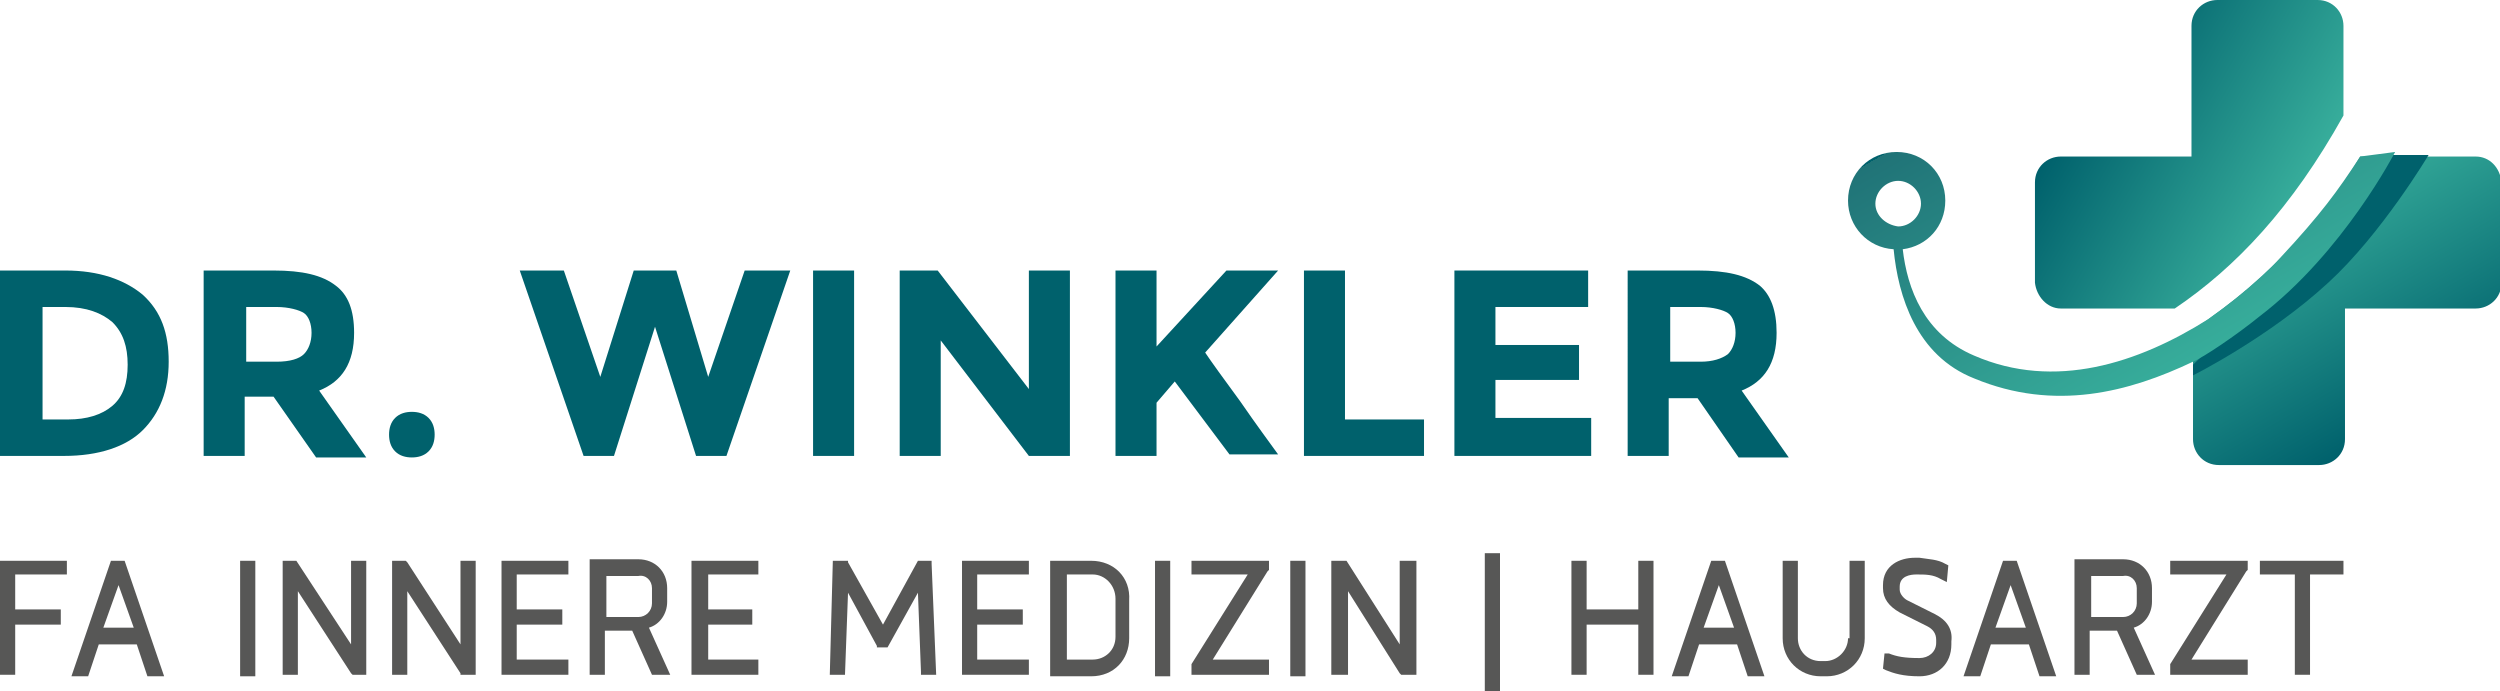
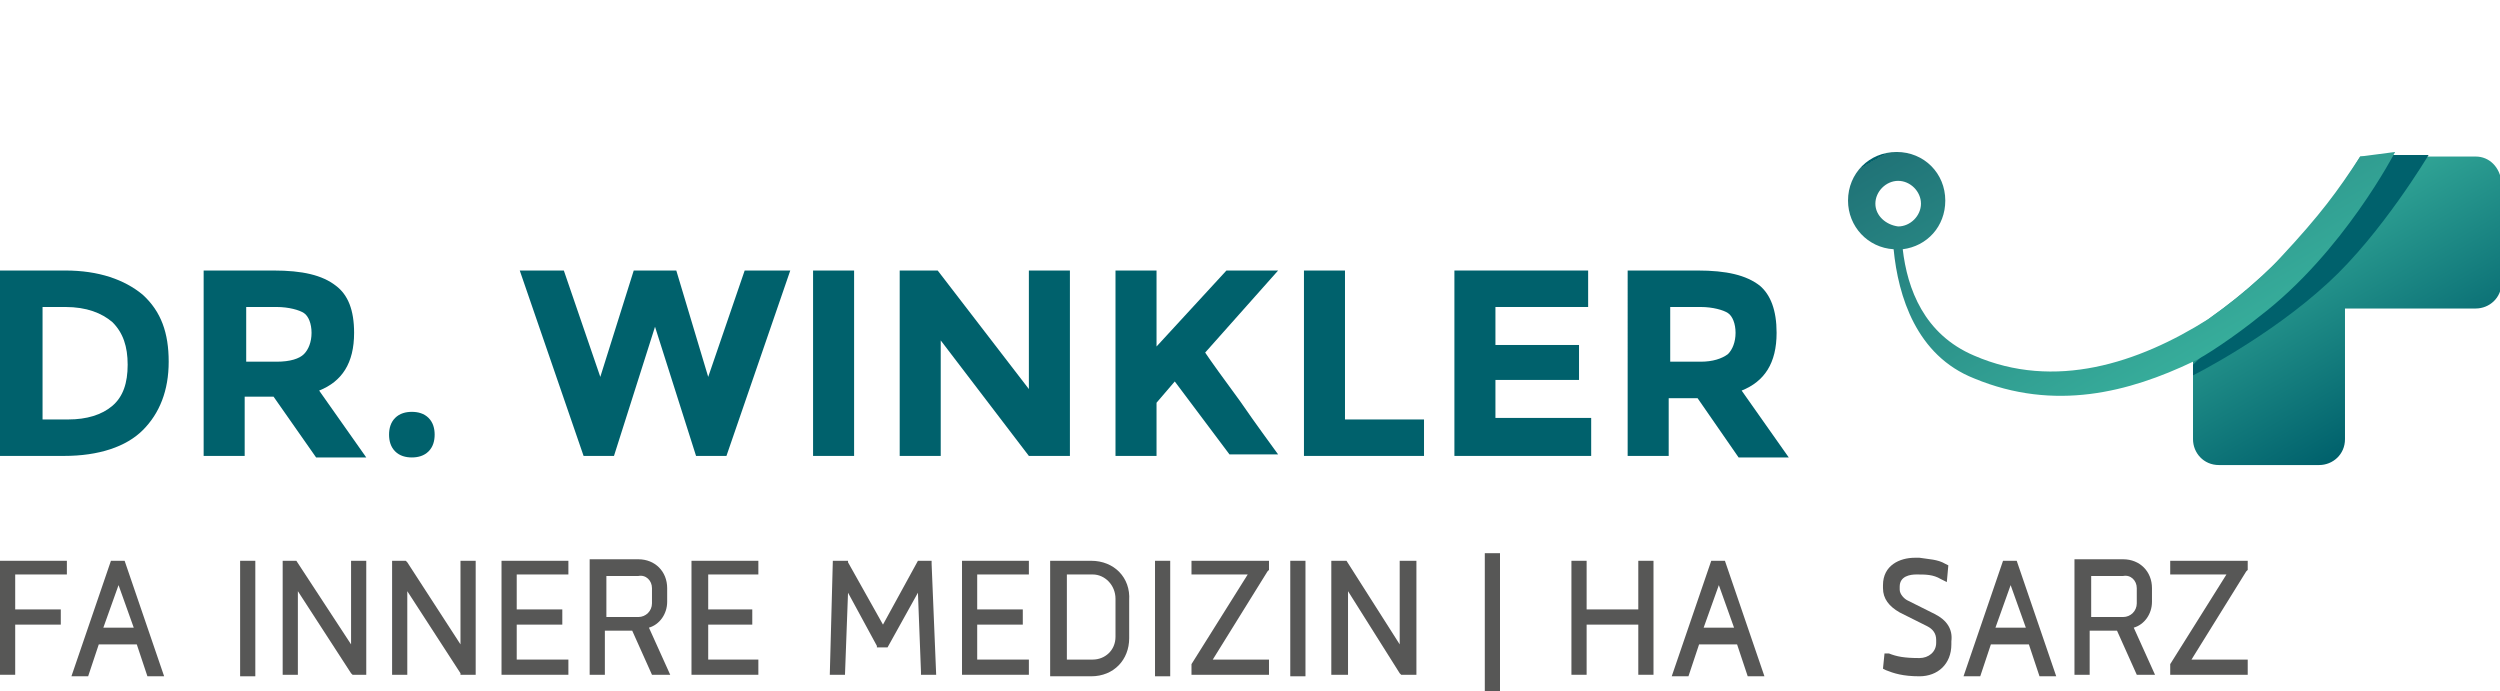
<svg xmlns="http://www.w3.org/2000/svg" version="1.1" id="Ebene_1" x="0px" y="0px" viewBox="0 0 164.5 45.5" style="enable-background:new 0 0 164.5 45.5;" xml:space="preserve">
  <style type="text/css">
	.st0{fill:#575756;}
	.st1{fill:#00616C;}
	.st2{fill:url(#SVGID_1_);}
	.st3{fill:url(#SVGID_2_);}
	.st4{fill:url(#SVGID_3_);}
</style>
  <g>
    <polygon class="st0" points="0,44.4 1,44.4 1,41.1 4,41.1 4,40.1 1,40.1 1,37.8 4.4,37.8 4.4,36.9 0,36.9  " />
    <path class="st0" d="M7.3,36.9l-2.6,7.6h1.1l0.7-2.1H9l0.7,2.1h1.1l-2.6-7.6H7.3z M6.8,41.3l1-2.8l1,2.8H6.8z" />
    <rect x="15.8" y="36.9" class="st0" width="1" height="7.6" />
    <polygon class="st0" points="23.1,42.4 19.5,36.9 18.6,36.9 18.6,44.4 19.6,44.4 19.6,38.9 23.1,44.3 23.2,44.4 24.1,44.4    24.1,36.9 23.1,36.9  " />
    <polygon class="st0" points="30.3,42.4 26.8,37 26.7,36.9 25.8,36.9 25.8,44.4 26.8,44.4 26.8,38.9 30.3,44.3 30.3,44.4 31.3,44.4    31.3,36.9 30.3,36.9  " />
    <polygon class="st0" points="33,44.4 37.4,44.4 37.4,43.4 34,43.4 34,41.1 37,41.1 37,40.1 34,40.1 34,37.8 37.4,37.8 37.4,36.9    33,36.9  " />
    <path class="st0" d="M43.9,39.6v-0.9c0-1.1-0.8-1.9-1.9-1.9h-3.2v7.6h1v-2.9h1.8l1.3,2.9h1.2l-1.4-3.1   C43.4,41.1,43.9,40.4,43.9,39.6z M42.9,38.7v1c0,0.5-0.4,0.9-0.9,0.9h-2.1v-2.7H42C42.5,37.8,42.9,38.2,42.9,38.7z" />
    <polygon class="st0" points="45.5,44.4 49.9,44.4 49.9,43.4 46.6,43.4 46.6,41.1 49.5,41.1 49.5,40.1 46.6,40.1 46.6,37.8    49.9,37.8 49.9,36.9 45.5,36.9  " />
    <polygon class="st0" points="61.3,36.9 60.4,36.9 58.1,41.1 55.8,37 55.8,36.9 54.8,36.9 54.6,44.4 55.6,44.4 55.8,39 57.7,42.5    57.7,42.6 58.4,42.6 60.4,39 60.6,44.2 60.6,44.4 61.6,44.4 61.3,37.1  " />
    <polygon class="st0" points="63.3,44.4 67.7,44.4 67.7,43.4 64.3,43.4 64.3,41.1 67.3,41.1 67.3,40.1 64.3,40.1 64.3,37.8    67.7,37.8 67.7,36.9 63.3,36.9  " />
    <path class="st0" d="M71.8,36.9h-2.7v7.6h2.7c1.5,0,2.5-1.1,2.5-2.5v-2.5C74.4,38,73.3,36.9,71.8,36.9z M73.4,39.4v2.5   c0,0.9-0.7,1.5-1.5,1.5h-1.7v-5.6h1.7C72.7,37.8,73.4,38.5,73.4,39.4z" />
    <rect x="76" y="36.9" class="st0" width="1" height="7.6" />
    <polygon class="st0" points="83.4,37.6 83.5,37.5 83.5,36.9 78.4,36.9 78.4,37.8 82.1,37.8 78.4,43.7 78.4,43.8 78.4,44.4    83.5,44.4 83.5,43.4 79.8,43.4  " />
    <rect x="84.9" y="36.9" class="st0" width="1" height="7.6" />
    <polygon class="st0" points="92.1,42.4 88.6,36.9 87.6,36.9 87.6,44.4 88.7,44.4 88.7,38.9 92.1,44.3 92.2,44.4 93.2,44.4    93.2,36.9 92.1,36.9  " />
    <rect x="97.7" y="36.4" class="st0" width="1" height="9.2" />
    <polygon class="st0" points="107.8,40.1 104.4,40.1 104.4,36.9 103.4,36.9 103.4,44.4 104.4,44.4 104.4,41.1 107.8,41.1    107.8,44.4 108.8,44.4 108.8,36.9 107.8,36.9  " />
    <path class="st0" d="M112.6,36.9l-2.6,7.6h1.1l0.7-2.1h2.5l0.7,2.1h1.1l-2.6-7.6H112.6z M112.1,41.3l1-2.8l1,2.8H112.1z" />
-     <path class="st0" d="M121.6,42c0,0.8-0.7,1.5-1.5,1.5h-0.3c-0.9,0-1.5-0.7-1.5-1.5v-5.1h-1V42c0,1.4,1.1,2.5,2.5,2.5h0.4   c1.4,0,2.5-1.1,2.5-2.5v-5.1h-1V42z" />
-     <path class="st0" d="M127.3,40.4l-1.8-0.9c-0.2-0.1-0.5-0.4-0.5-0.7v-0.2c0-0.7,0.7-0.8,1.1-0.8c0.6,0,1.1,0,1.6,0.3l0.4,0.2   l0.1-1.1l-0.2-0.1c-0.5-0.3-1.1-0.3-1.7-0.4v0l-0.3,0c-1,0-2.1,0.5-2.1,1.8v0.2c0,0.7,0.4,1.2,1.1,1.6l1.8,0.9   c0.4,0.2,0.6,0.5,0.6,0.9v0.2c0,0.6-0.5,1-1.1,1c-1,0-1.5-0.1-2-0.3L124,43l-0.1,1l0.2,0.1c0.5,0.2,1.1,0.4,2.2,0.4   c1.2,0,2.1-0.8,2.1-2.1v-0.2C128.5,41.4,128.1,40.8,127.3,40.4z" />
+     <path class="st0" d="M127.3,40.4l-1.8-0.9c-0.2-0.1-0.5-0.4-0.5-0.7v-0.2c0-0.7,0.7-0.8,1.1-0.8c0.6,0,1.1,0,1.6,0.3l0.4,0.2   l0.1-1.1l-0.2-0.1c-0.5-0.3-1.1-0.3-1.7-0.4l-0.3,0c-1,0-2.1,0.5-2.1,1.8v0.2c0,0.7,0.4,1.2,1.1,1.6l1.8,0.9   c0.4,0.2,0.6,0.5,0.6,0.9v0.2c0,0.6-0.5,1-1.1,1c-1,0-1.5-0.1-2-0.3L124,43l-0.1,1l0.2,0.1c0.5,0.2,1.1,0.4,2.2,0.4   c1.2,0,2.1-0.8,2.1-2.1v-0.2C128.5,41.4,128.1,40.8,127.3,40.4z" />
    <path class="st0" d="M131.8,36.9l-2.6,7.6h1.1l0.7-2.1h2.5l0.7,2.1h1.1l-2.6-7.6H131.8z M131.3,41.3l1-2.8l1,2.8H131.3z" />
    <path class="st0" d="M141.6,39.6v-0.9c0-1.1-0.8-1.9-1.9-1.9h-3.2v7.6h1v-2.9h1.8l1.3,2.9h1.2l-1.4-3.1   C141.1,41.1,141.6,40.4,141.6,39.6z M140.6,38.7v1c0,0.5-0.4,0.9-0.9,0.9h-2.1v-2.7h2.1C140.2,37.8,140.6,38.2,140.6,38.7z" />
    <polygon class="st0" points="147.8,37.6 147.9,37.5 147.9,36.9 142.8,36.9 142.8,37.8 146.5,37.8 142.8,43.7 142.8,43.8    142.8,44.4 147.9,44.4 147.9,43.4 144.2,43.4  " />
-     <polygon class="st0" points="148.7,36.9 148.7,37.8 151,37.8 151,44.4 152,44.4 152,37.8 154.2,37.8 154.2,36.9  " />
  </g>
  <g>
    <path class="st1" d="M9.4,19.4c1.2,1.1,1.7,2.5,1.7,4.4c0,1.9-0.6,3.4-1.7,4.5C8.3,29.4,6.5,30,4.2,30H0V17.8h4.3   C6.5,17.8,8.2,18.4,9.4,19.4z M7.4,26.7c0.7-0.6,1-1.5,1-2.7c0-1.2-0.3-2.1-1-2.8c-0.7-0.6-1.7-1-3.1-1H2.8v7.4h1.7   C5.7,27.6,6.7,27.3,7.4,26.7z" />
    <path class="st1" d="M23.3,21.9c0,2-0.8,3.2-2.3,3.8l3.1,4.4h-3.3L18,26.1h-1.9V30h-2.7V17.8h4.6c1.9,0,3.2,0.3,4.1,1   C22.9,19.4,23.3,20.4,23.3,21.9z M20,23.3c0.3-0.3,0.5-0.8,0.5-1.4s-0.2-1.1-0.5-1.3c-0.3-0.2-1-0.4-1.8-0.4h-2v3.6h2   C19.1,23.8,19.7,23.6,20,23.3z" />
    <path class="st1" d="M26,29.7c-0.3-0.3-0.4-0.7-0.4-1.1c0-0.4,0.1-0.8,0.4-1.1c0.3-0.3,0.7-0.4,1.1-0.4s0.8,0.1,1.1,0.4   c0.3,0.3,0.4,0.7,0.4,1.1c0,0.4-0.1,0.8-0.4,1.1c-0.3,0.3-0.7,0.4-1.1,0.4S26.3,30,26,29.7z" />
    <path class="st1" d="M39.5,24.8l2.2-7h2.8l2.1,7l2.4-7H52L47.8,30h-2l-2.7-8.5L40.4,30h-2l-4.2-12.2h2.9L39.5,24.8z" />
    <path class="st1" d="M53.5,17.8h2.7V30h-2.7V17.8z" />
    <path class="st1" d="M67.7,17.8h2.7V30h-2.7l-5.8-7.6V30h-2.7V17.8h2.5l6,7.8V17.8z" />
    <path class="st1" d="M73.4,17.8h2.7v5l4.6-5h3.4l-4.8,5.4c0.4,0.6,1.2,1.7,2.3,3.2c1.1,1.6,2,2.8,2.5,3.5h-3.2l-3.6-4.8l-1.2,1.4   V30h-2.7V17.8z" />
    <path class="st1" d="M85.8,30V17.8h2.7v9.8h5.2V30H85.8z" />
    <path class="st1" d="M104.5,17.8v2.4h-6.1v2.5h5.5v2.3h-5.5v2.5h6.3V30h-9V17.8H104.5z" />
    <path class="st1" d="M116.9,21.9c0,2-0.8,3.2-2.3,3.8l3.1,4.4h-3.3l-2.7-3.9h-1.9V30h-2.7V17.8h4.6c1.9,0,3.2,0.3,4.1,1   C116.5,19.4,116.9,20.4,116.9,21.9z M113.7,23.3c0.3-0.3,0.5-0.8,0.5-1.4s-0.2-1.1-0.5-1.3c-0.3-0.2-1-0.4-1.8-0.4h-2v3.6h2   C112.7,23.8,113.3,23.6,113.7,23.3z" />
  </g>
  <linearGradient id="SVGID_1_" gradientUnits="userSpaceOnUse" x1="137.105" y1="6.091" x2="150.586" y2="13.874">
    <stop offset="0" style="stop-color:#00616C" />
    <stop offset="1" style="stop-color:#37AD9B" />
  </linearGradient>
-   <path class="st2" d="M135.6,20.3h7.5c4-2.7,7.7-6.6,11.1-12.7V5.9V1.7c0-0.9-0.7-1.7-1.7-1.7h-6.6c-0.9,0-1.7,0.7-1.7,1.7v8.6h-8.6  c-0.9,0-1.7,0.7-1.7,1.7v6.6C134,19.5,134.7,20.3,135.6,20.3z" />
  <linearGradient id="SVGID_2_" gradientUnits="userSpaceOnUse" x1="158.446" y1="27.432" x2="150.246" y2="13.229">
    <stop offset="0" style="stop-color:#00616C" />
    <stop offset="1" style="stop-color:#37AD9B" />
  </linearGradient>
  <path class="st3" d="M162.9,10.3h-7.6c-2,3.4-5.7,7.9-11,11.4V23v5.9c0,0.9,0.7,1.7,1.7,1.7h6.6c0.9,0,1.7-0.7,1.7-1.7v-8.6h8.6  c0.9,0,1.7-0.7,1.7-1.7V12C164.5,11,163.8,10.3,162.9,10.3z" />
  <path class="st1" d="M144.3,24l0,0.7c0,0,5-2.5,8.9-6.1c3.5-3.2,6.6-8.4,6.6-8.4H157c0,0-2.5,4.1-5.1,6.5S144.3,24,144.3,24z" />
  <linearGradient id="SVGID_3_" gradientUnits="userSpaceOnUse" x1="134.815" y1="3.889" x2="145.908" y2="23.103">
    <stop offset="0" style="stop-color:#00616C" />
    <stop offset="0" style="stop-color:#207377" />
    <stop offset="0.996" style="stop-color:#37AD9B" />
  </linearGradient>
  <path class="st4" d="M155.3,10.3c-1.5,2.3-2.6,3.8-5.2,6.6c-1.7,1.9-3.7,3.3-4.8,4.1l0,0c-4.6,2.9-10.1,4.7-15.4,2.4  c-3.3-1.4-4.4-4.4-4.7-7c1.6-0.2,2.8-1.5,2.8-3.2c0-1.8-1.4-3.2-3.2-3.2c-1.8,0-3.2,1.4-3.2,3.2c0,1.7,1.3,3.1,3,3.2  c0.3,3.1,1.5,7,5.3,8.5c5.3,2.2,10.2,0.9,14.4-1.1v0c0,0,0,0,0,0c0.7-0.3,2.8-1.7,4.4-3c5.5-4.2,8.9-10.8,8.9-10.8L155.3,10.3z   M123.4,13.4c0-0.8,0.7-1.5,1.5-1.5c0.8,0,1.5,0.7,1.5,1.5s-0.7,1.5-1.5,1.5C124.1,14.8,123.4,14.2,123.4,13.4z" />
</svg>